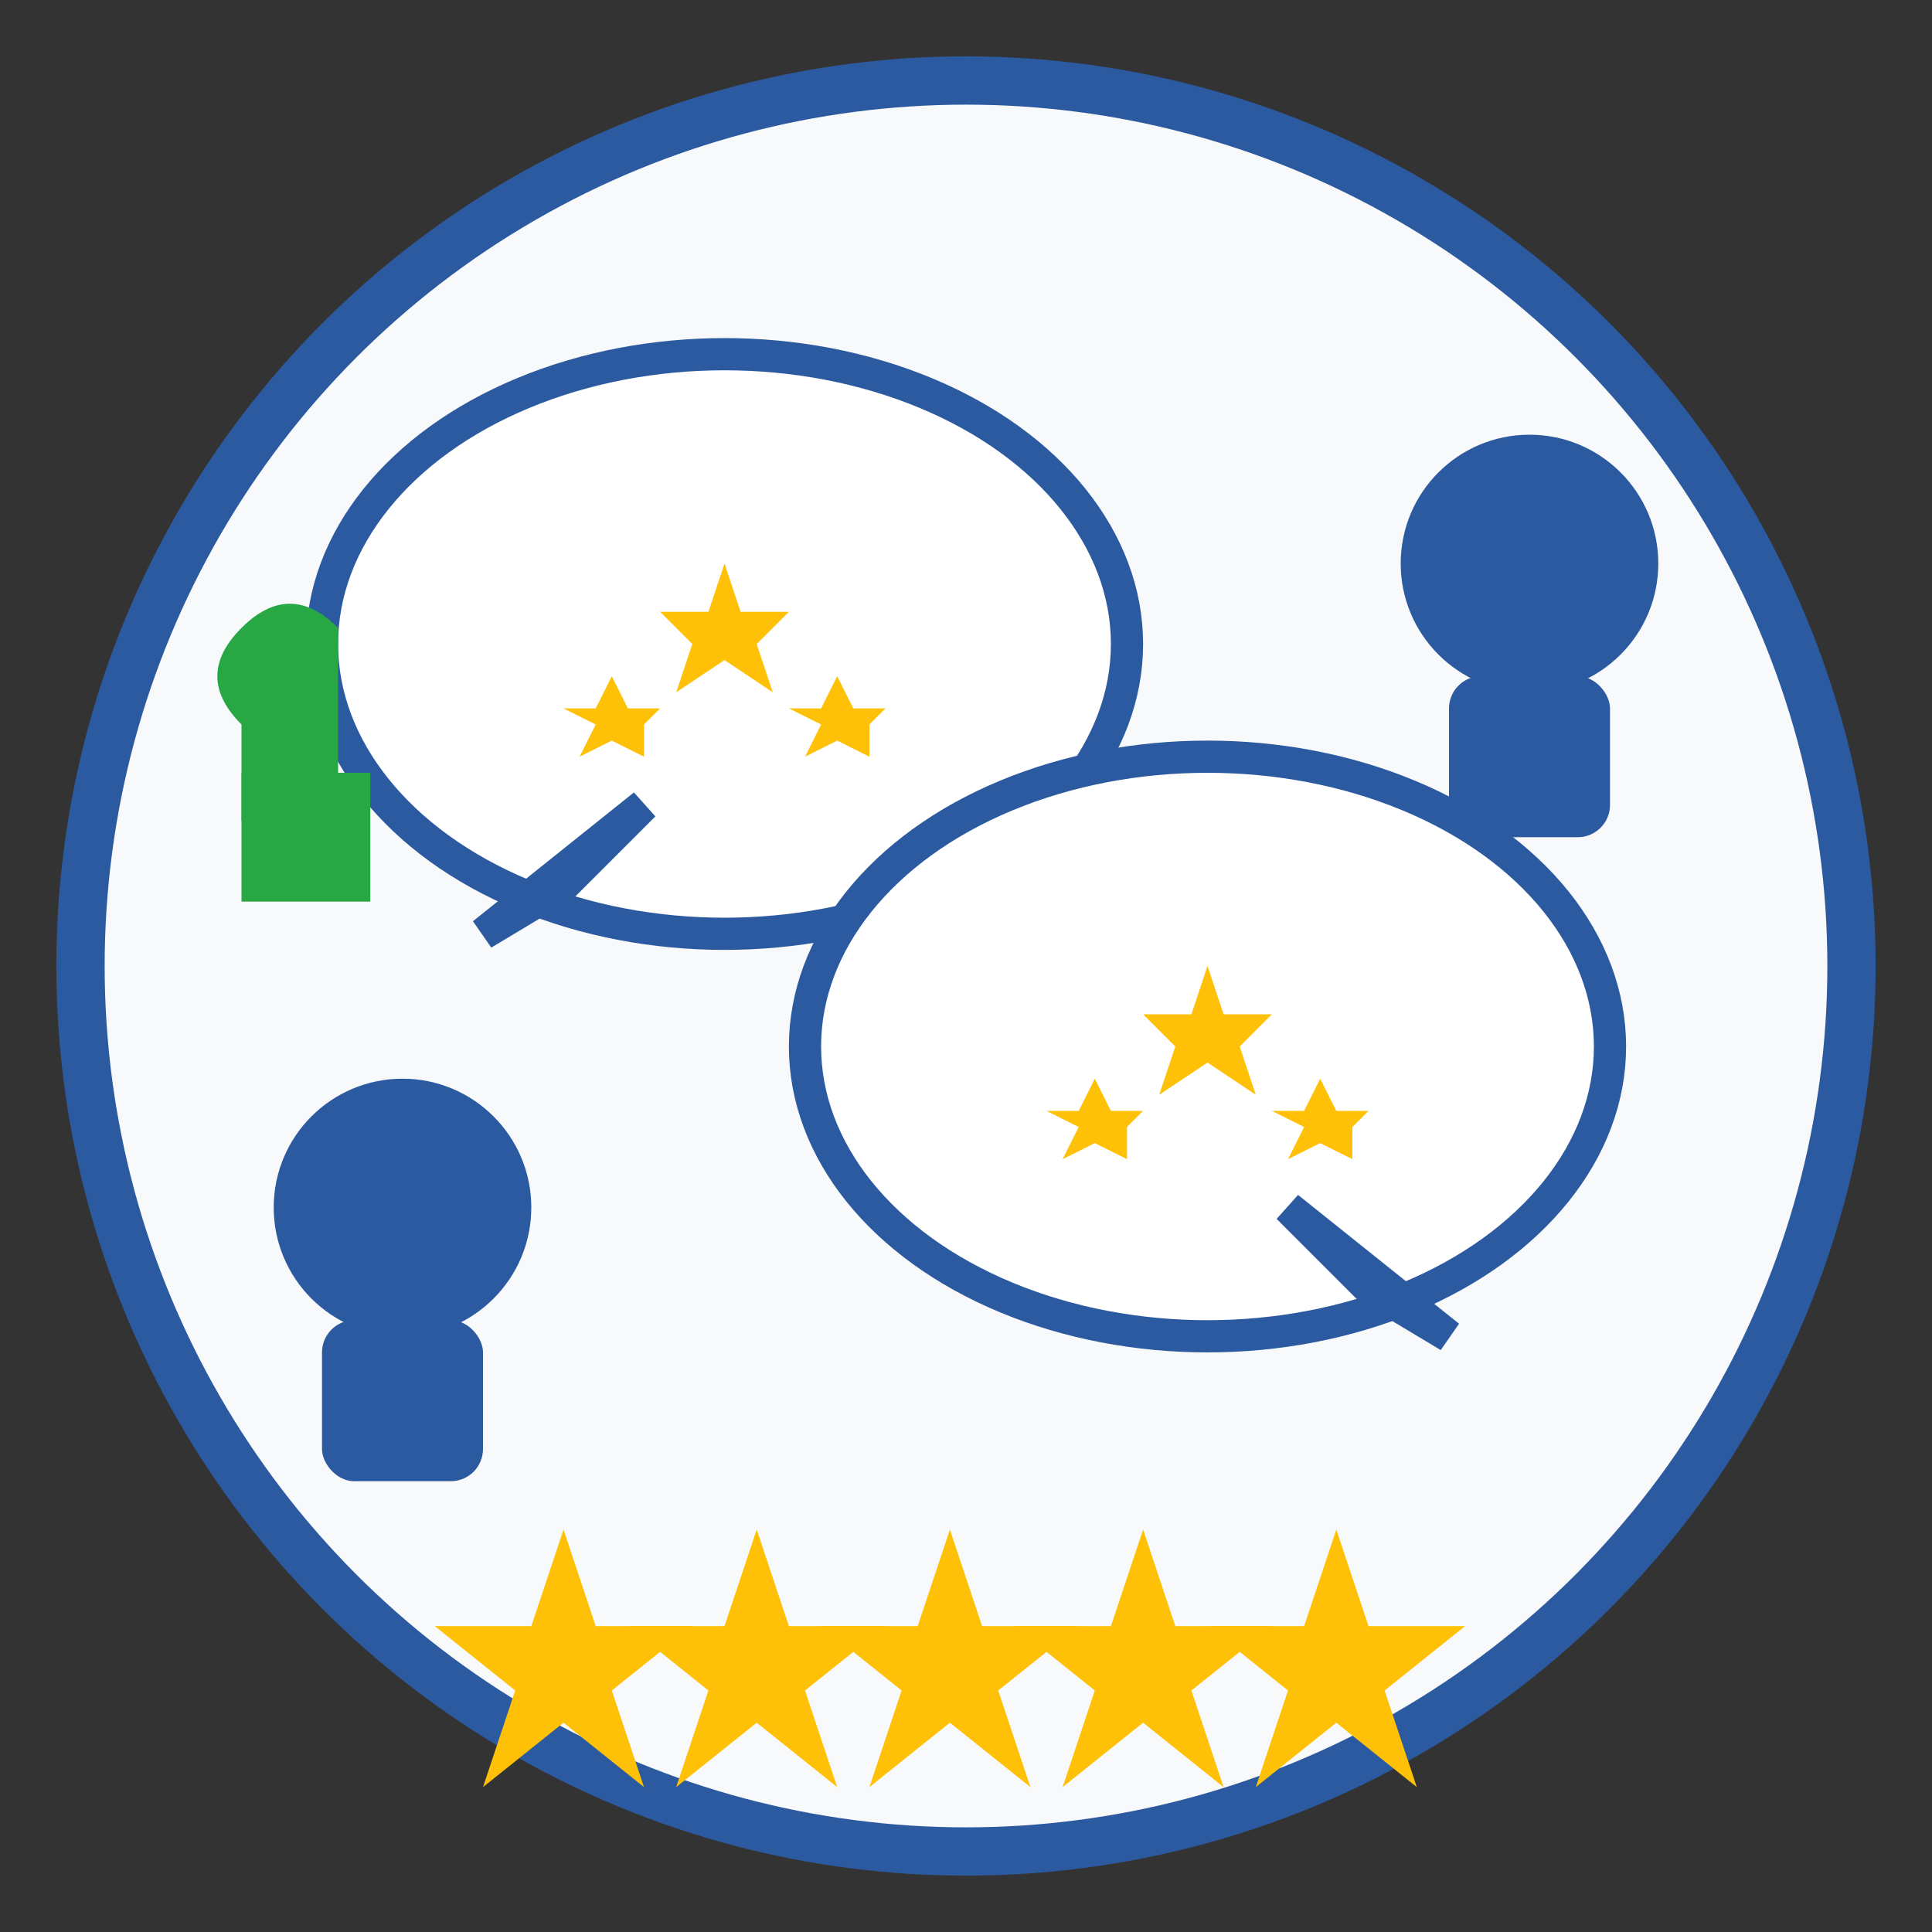
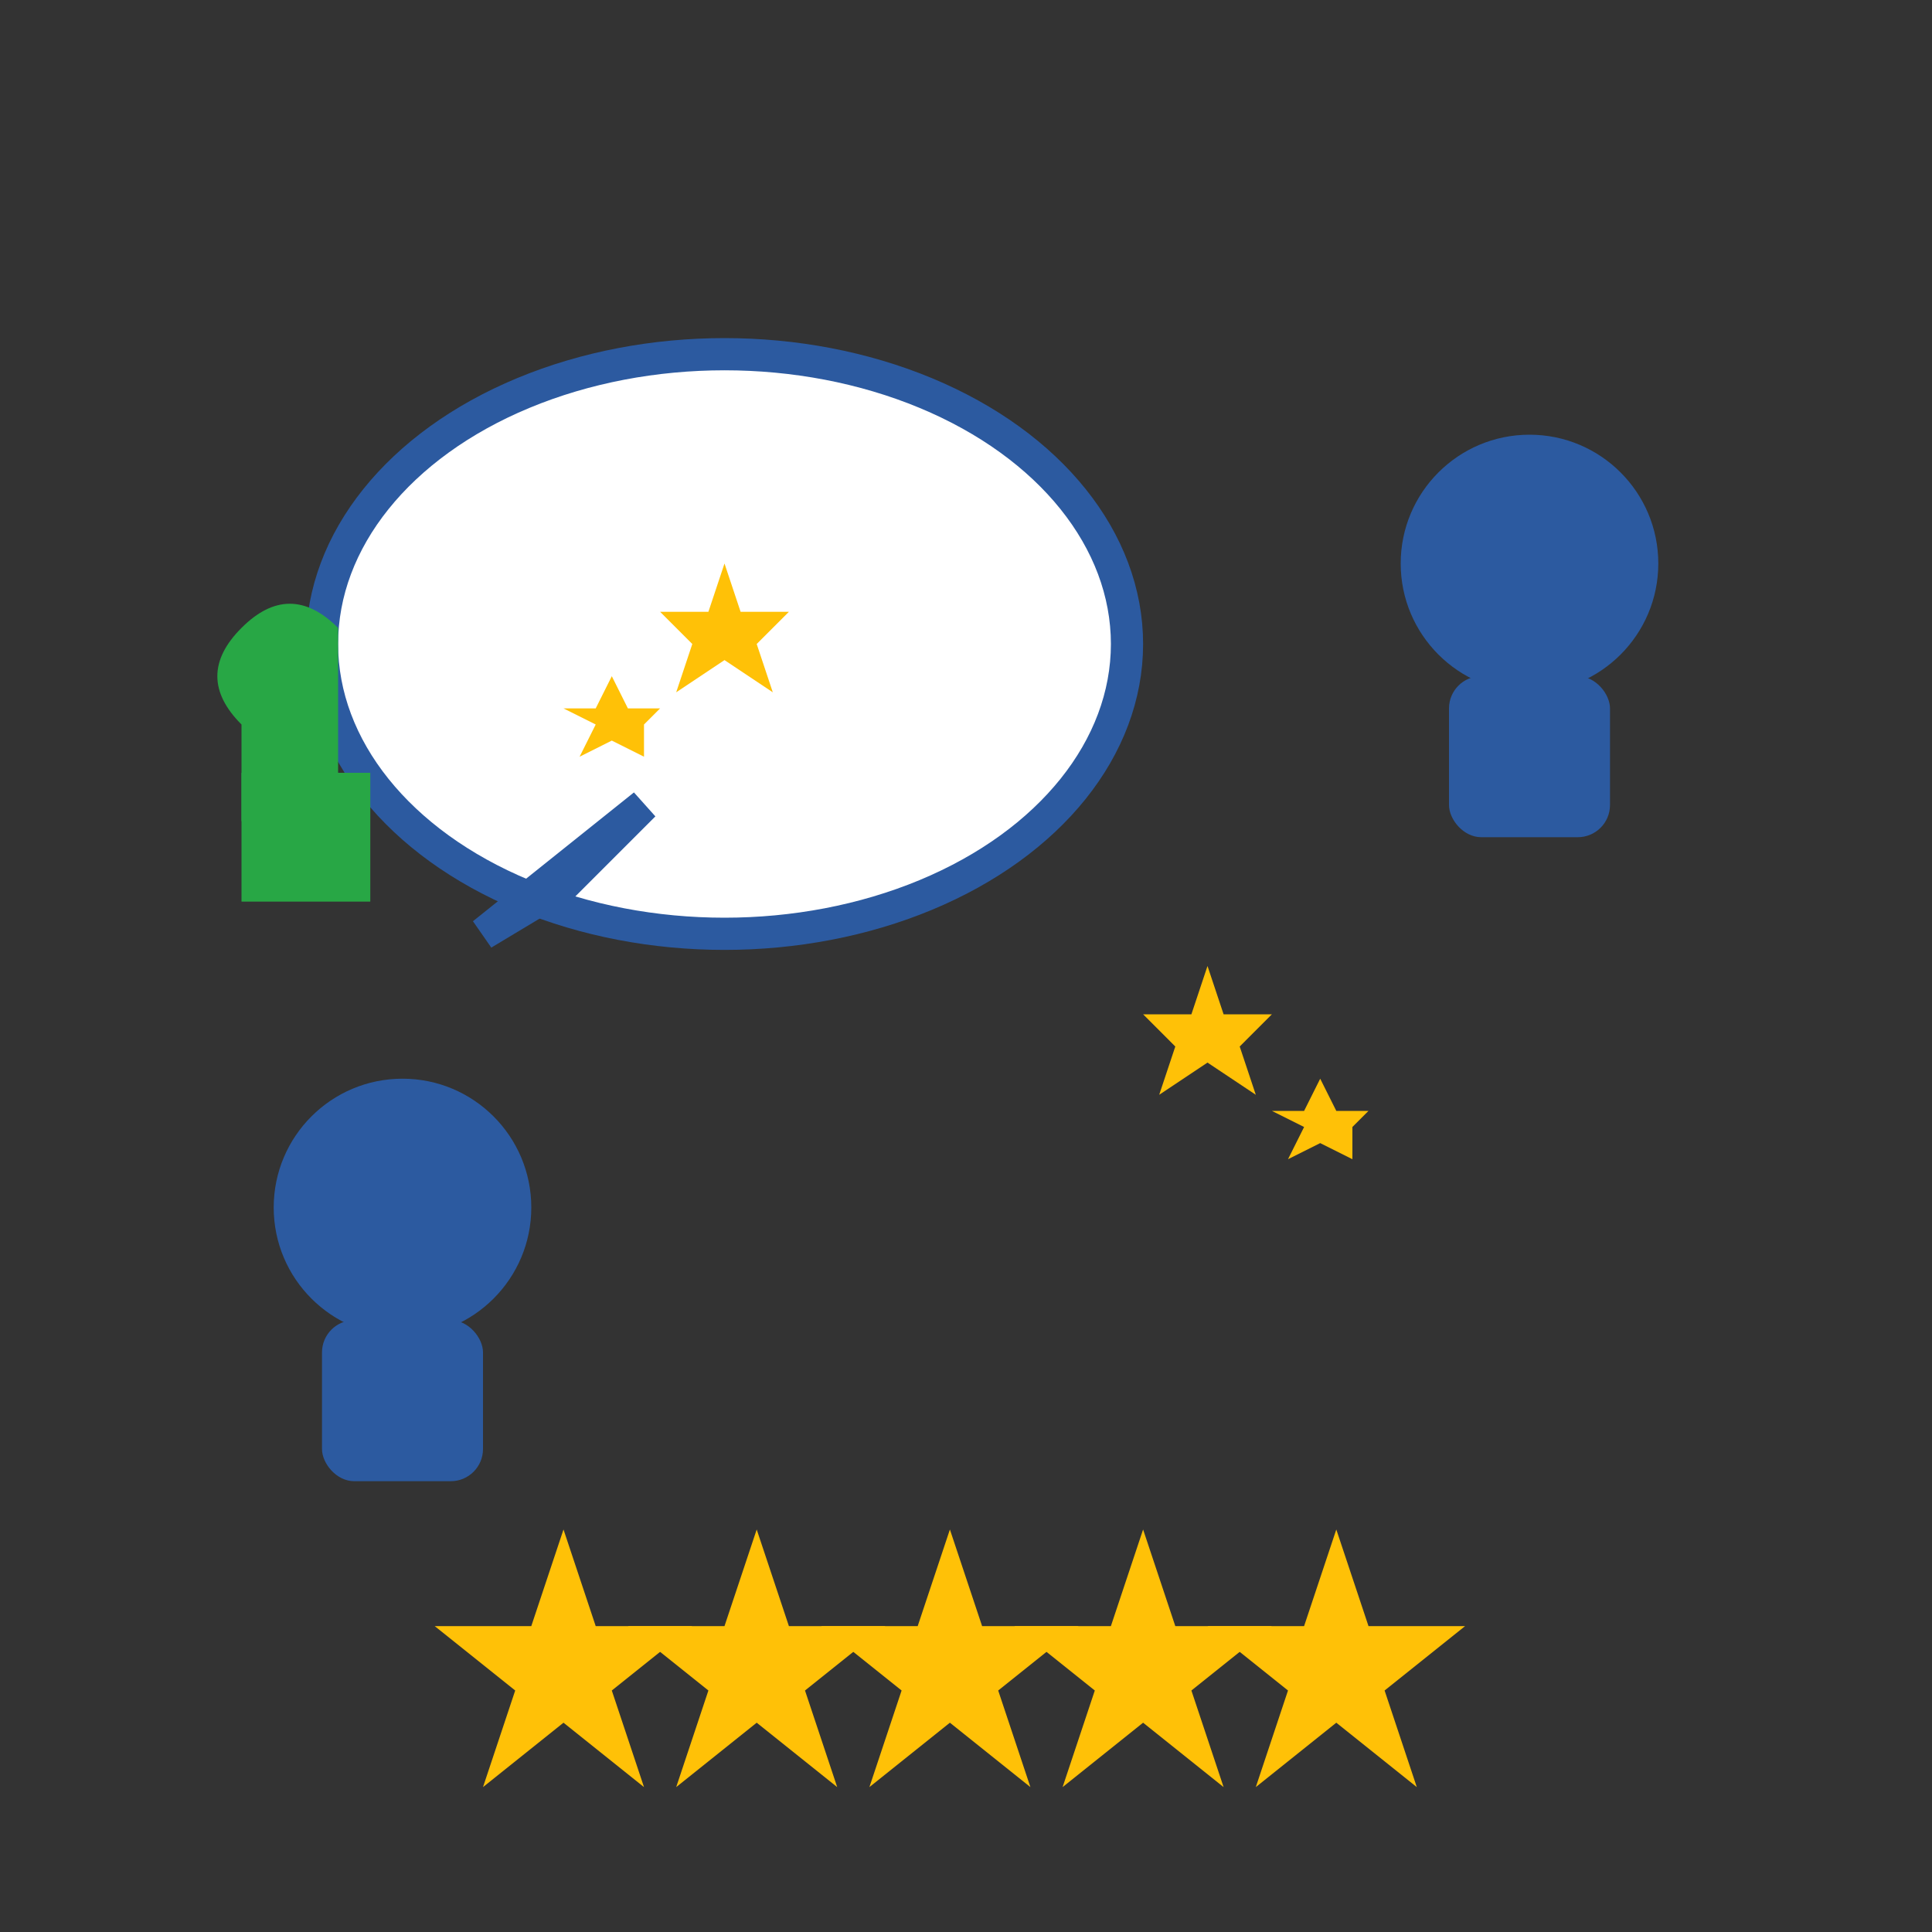
<svg xmlns="http://www.w3.org/2000/svg" width="120" height="120" viewBox="0 0 120 120" fill="none">
  <rect x="0" y="0" width="120" height="120" fill="#333333" stroke="none" />
-   <circle cx="60" cy="60" r="55" fill="#f8f9fa" stroke="#2c5aa0" stroke-width="3" />
  <ellipse cx="45" cy="40" rx="25" ry="18" fill="white" stroke="#2c5aa0" stroke-width="2" />
  <polygon points="35,55 40,50 30,58" fill="white" stroke="#2c5aa0" stroke-width="2" />
-   <ellipse cx="75" cy="65" rx="25" ry="18" fill="white" stroke="#2c5aa0" stroke-width="2" />
-   <polygon points="85,80 80,75 90,83" fill="white" stroke="#2c5aa0" stroke-width="2" />
  <g fill="#ffc107">
    <polygon points="45,35 46,38 49,38 47,40 48,43 45,41 42,43 43,40 41,38 44,38" />
    <polygon points="38,42 39,44 41,44 40,45 40,47 38,46 36,47 37,45 35,44 37,44" />
-     <polygon points="52,42 53,44 55,44 54,45 54,47 52,46 50,47 51,45 49,44 51,44" />
    <polygon points="75,60 76,63 79,63 77,65 78,68 75,66 72,68 73,65 71,63 74,63" />
-     <polygon points="68,67 69,69 71,69 70,70 70,72 68,71 66,72 67,70 65,69 67,69" />
    <polygon points="82,67 83,69 85,69 84,70 84,72 82,71 80,72 81,70 79,69 81,69" />
  </g>
  <circle cx="25" cy="75" r="8" fill="#2c5aa0" />
  <rect x="20" y="82" width="10" height="10" fill="#2c5aa0" rx="2" />
  <circle cx="95" cy="35" r="8" fill="#2c5aa0" />
  <rect x="90" y="42" width="10" height="10" fill="#2c5aa0" rx="2" />
  <g fill="#ffc107" transform="translate(35, 95)">
    <polygon points="0,0 2,6 8,6 3,10 5,16 0,12 -5,16 -3,10 -8,6 -2,6" />
    <polygon points="12,0 14,6 20,6 15,10 17,16 12,12 7,16 9,10 4,6 10,6" />
    <polygon points="24,0 26,6 32,6 27,10 29,16 24,12 19,16 21,10 16,6 22,6" />
    <polygon points="36,0 38,6 44,6 39,10 41,16 36,12 31,16 33,10 28,6 34,6" />
    <polygon points="48,0 50,6 56,6 51,10 53,16 48,12 43,16 45,10 40,6 46,6" />
  </g>
-   <path d="M15 45 Q12 42 15 39 Q18 36 21 39 L21 48 Q21 51 18 51 L15 51 Z" fill="#28a745" />
+   <path d="M15 45 Q12 42 15 39 Q18 36 21 39 L21 48 Q21 51 18 51 L15 51 " fill="#28a745" />
  <rect x="15" y="48" width="8" height="8" fill="#28a745" />
</svg>